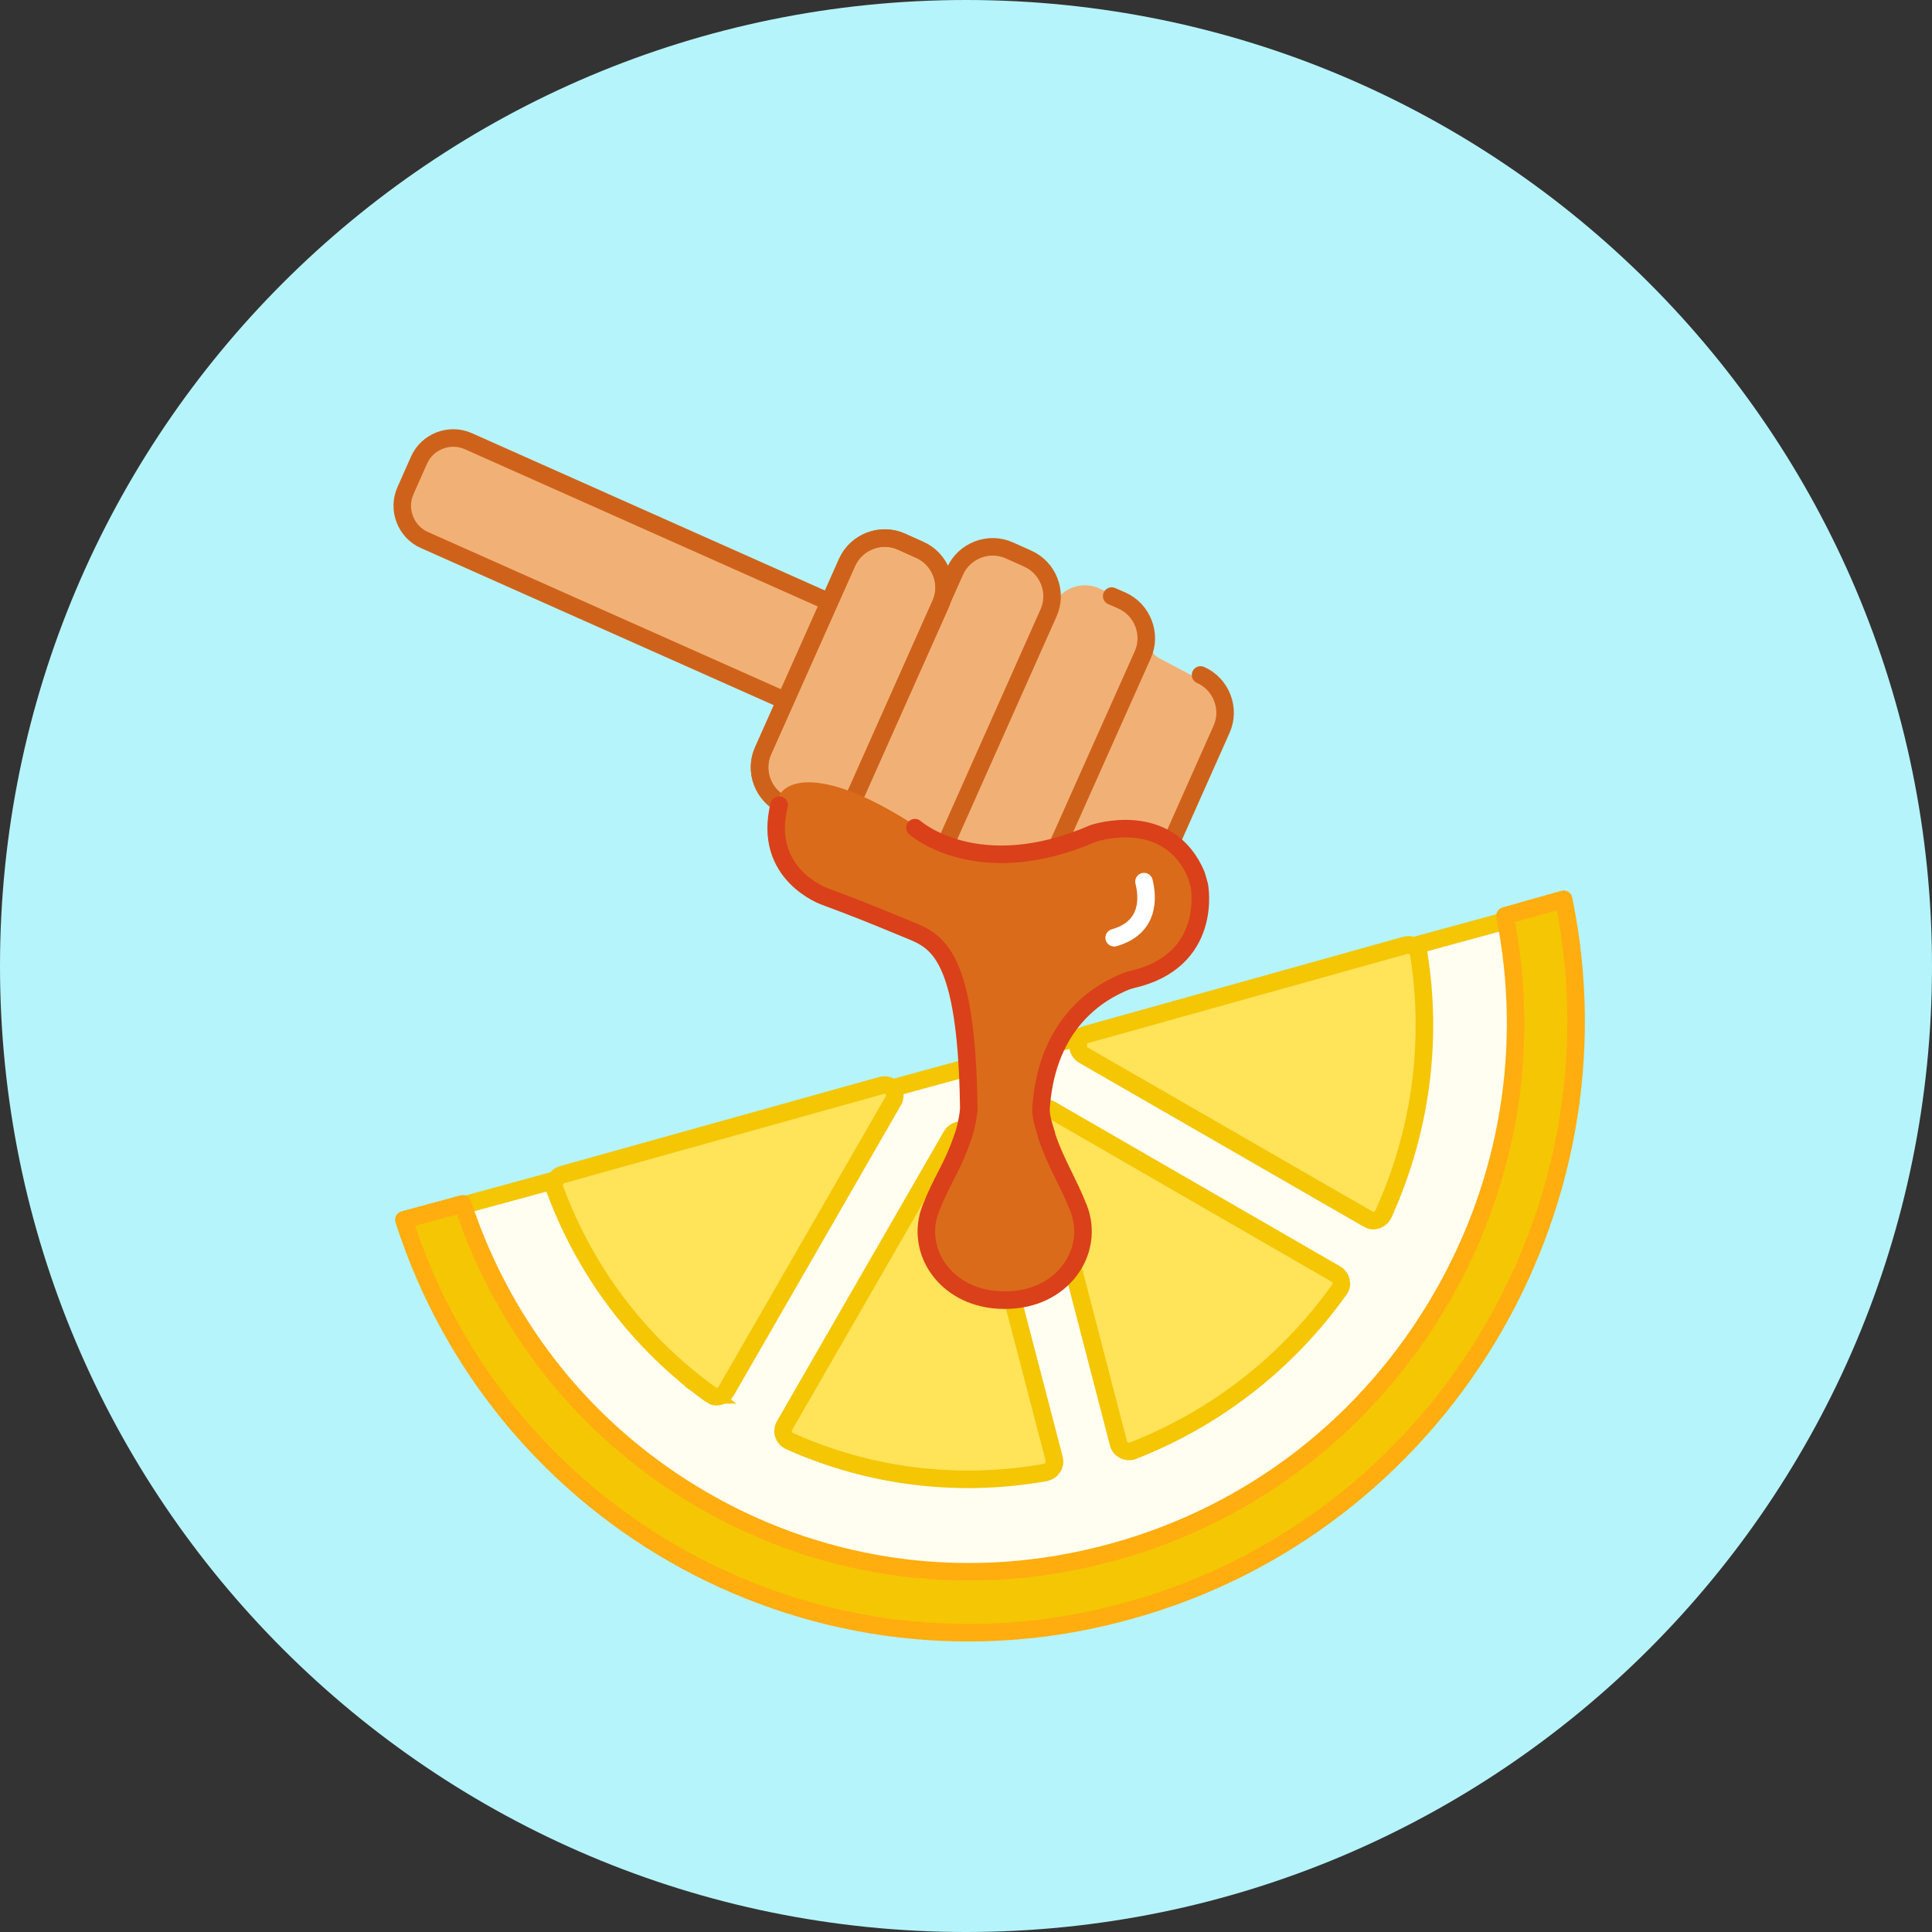
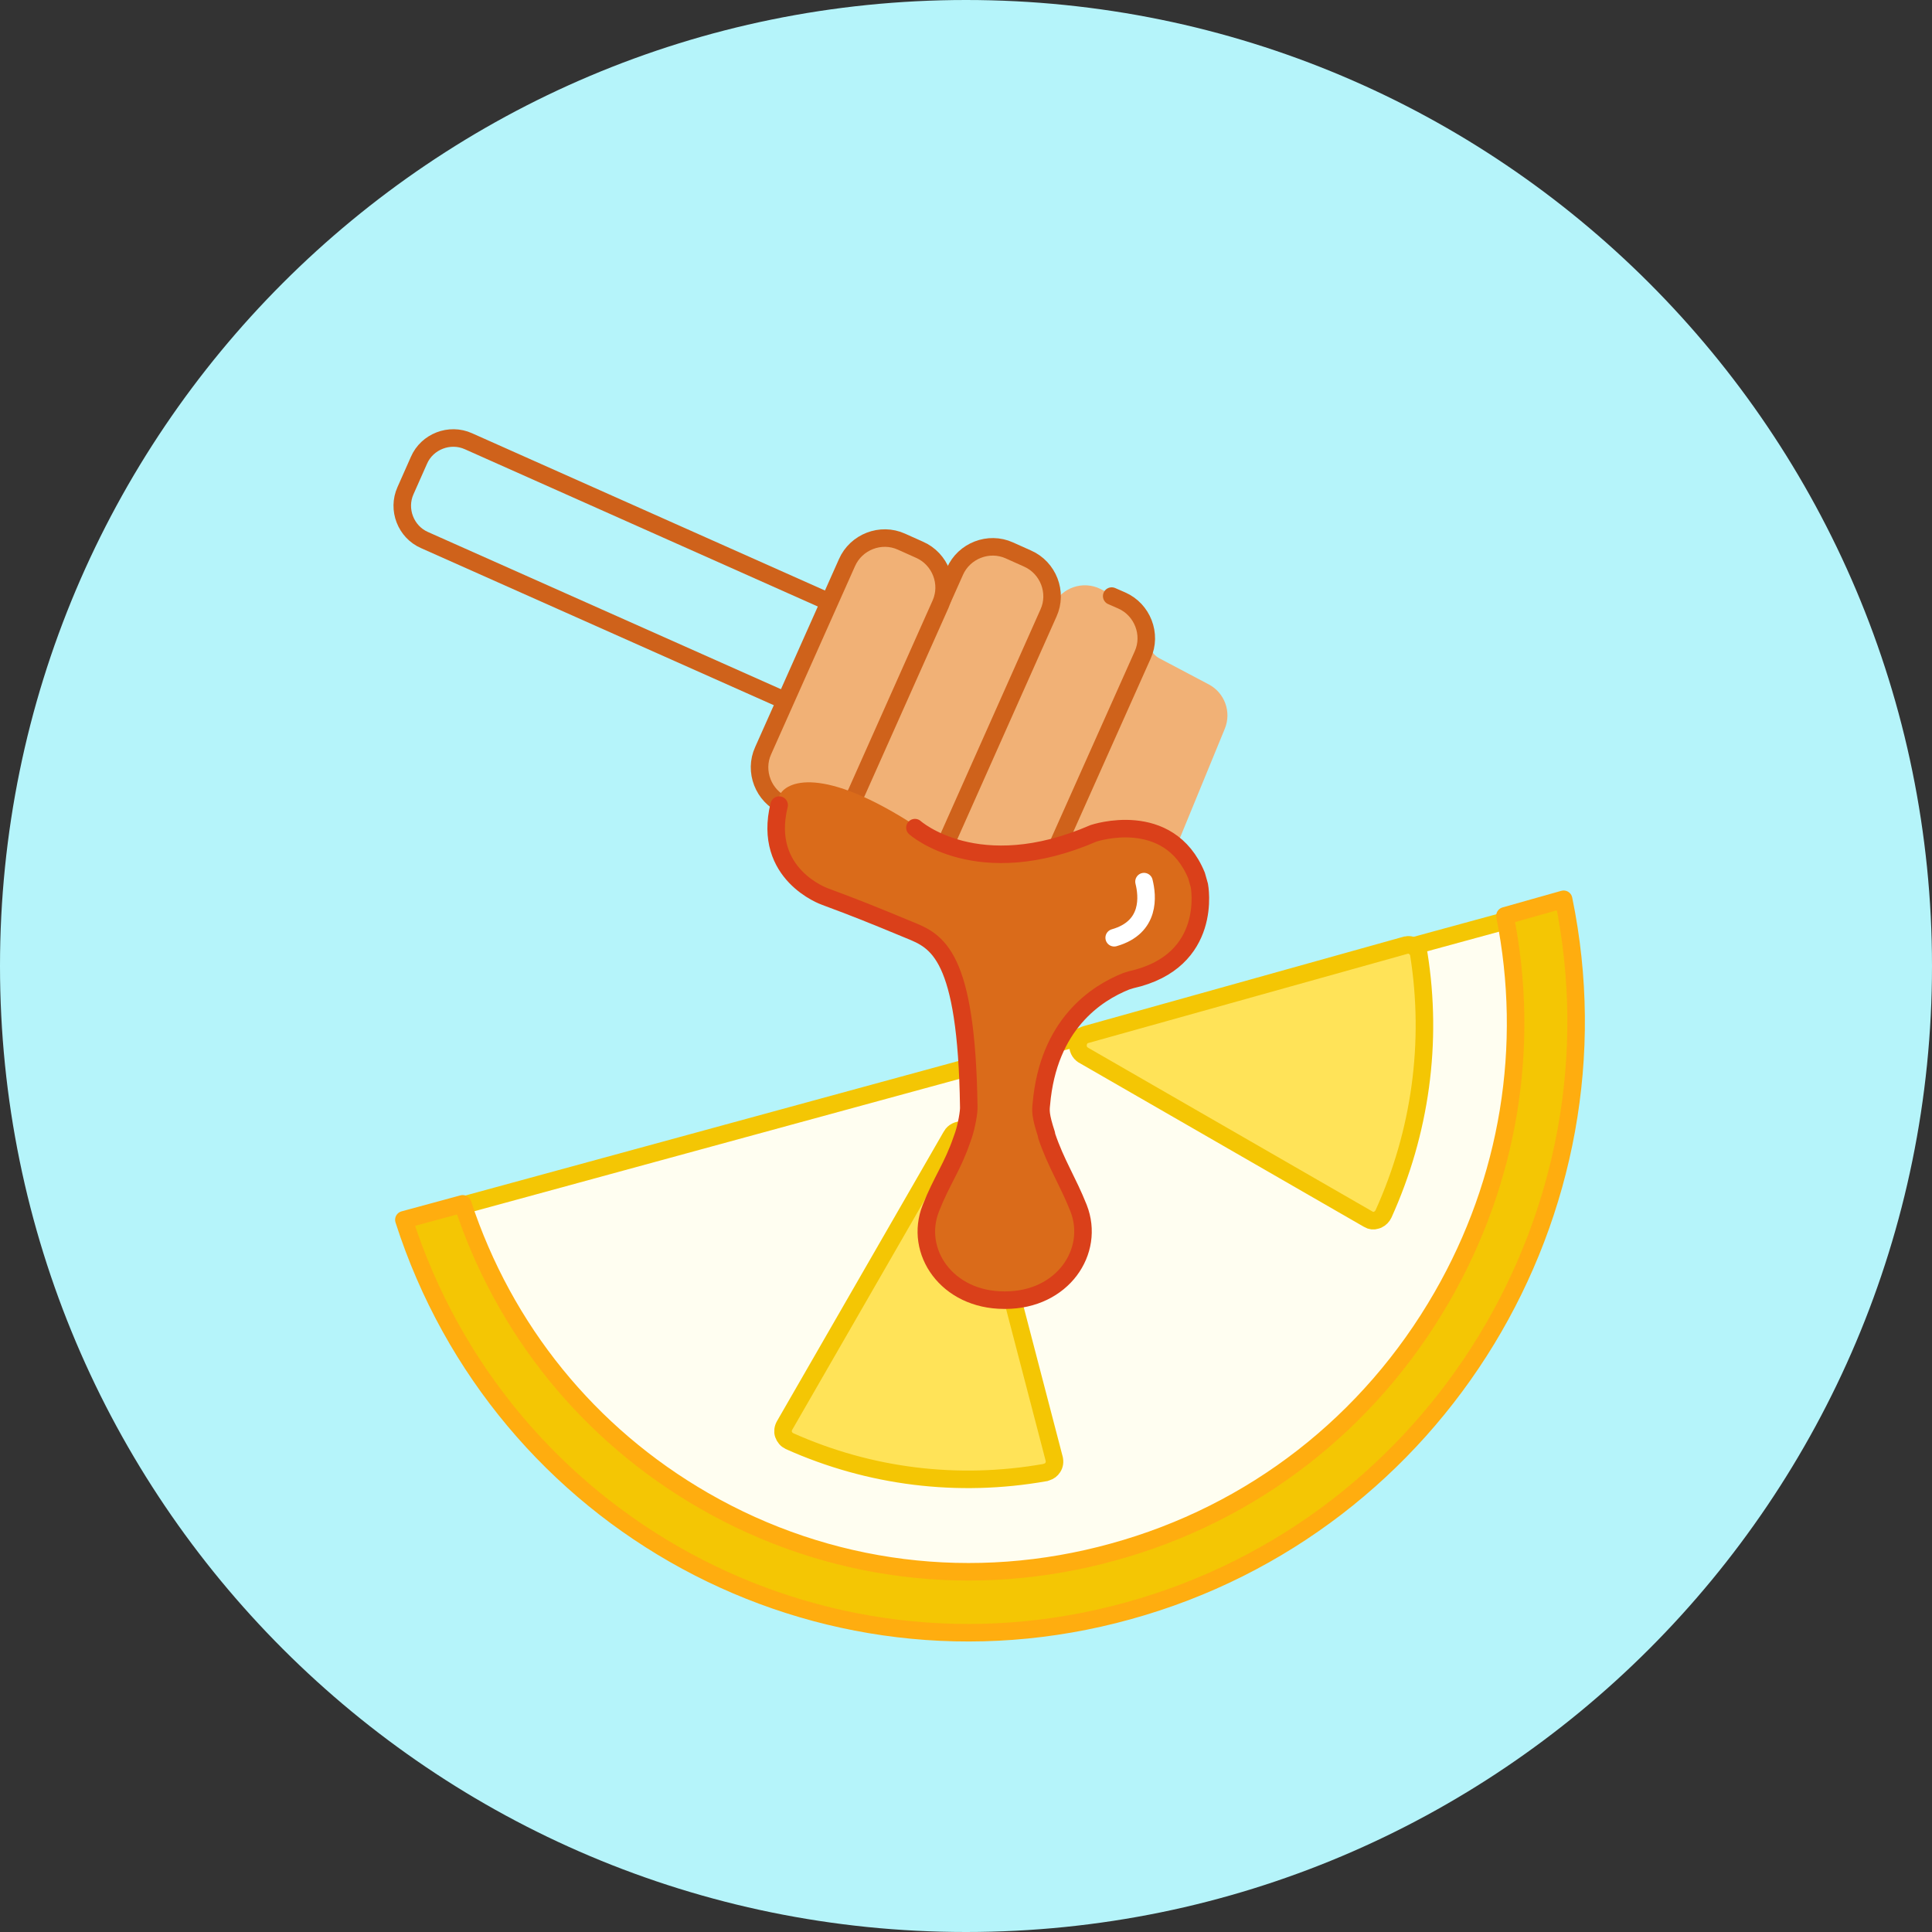
<svg xmlns="http://www.w3.org/2000/svg" width="67" height="67" viewBox="0 0 67 67" fill="none">
  <rect x="0" y="0" width="67" height="67" fill="#333333" stroke="none" />
  <path d="M33.5 67C52.002 67 67 52.002 67 33.5C67 14.998 52.002 0 33.5 0C14.998 0 0 14.998 0 33.5C0 52.002 14.998 67 33.5 67Z" fill="#B5F4FA" />
  <path d="M53.173 31.671L15.296 42.004C17.186 47.296 25.056 57.291 38.989 54.225C52.922 51.159 54.534 37.729 53.173 31.671Z" fill="#FFFEF1" stroke="#F4C604" stroke-width="0.608" stroke-linejoin="round" />
-   <path d="M19.503 40.732L19.505 40.732L30.57 37.642C30.728 37.602 30.874 37.654 30.96 37.768C31.049 37.888 31.055 38.049 30.979 38.177L30.979 38.177L30.976 38.181L25.186 48.237C25.135 48.321 25.066 48.379 24.998 48.407L24.93 48.425C24.834 48.452 24.741 48.434 24.658 48.373L24.659 48.373L24.654 48.369C22.18 46.592 20.309 44.128 19.24 41.237L19.24 41.237L19.238 41.231C19.208 41.154 19.212 41.036 19.261 40.934C19.324 40.822 19.407 40.759 19.503 40.732Z" fill="#FFE358" stroke="#F4C604" stroke-width="0.608" />
  <path d="M37.654 35.88L37.654 35.88L37.66 35.878L48.742 32.781C48.742 32.781 48.743 32.781 48.743 32.781C48.854 32.751 48.947 32.769 49.018 32.822L49.025 32.827L49.033 32.832C49.129 32.896 49.19 32.993 49.202 33.082L49.202 33.082L49.203 33.089C49.689 36.143 49.263 39.258 47.978 42.099C47.935 42.187 47.869 42.253 47.782 42.296L47.714 42.319C47.641 42.345 47.541 42.336 47.461 42.288L47.461 42.288L47.457 42.285L37.568 36.589C37.568 36.589 37.567 36.588 37.567 36.588C37.44 36.514 37.366 36.361 37.386 36.206C37.41 36.032 37.52 35.915 37.654 35.88Z" fill="#FFE358" stroke="#F4C604" stroke-width="0.608" />
  <path d="M36.511 50.888L36.511 50.888L36.507 50.894C36.462 50.966 36.389 51.022 36.299 51.049C36.273 51.056 36.252 51.063 36.243 51.066L36.241 51.067C36.241 51.067 36.241 51.067 36.241 51.067C33.221 51.601 30.157 51.221 27.376 49.975C27.279 49.928 27.209 49.848 27.17 49.737C27.14 49.65 27.152 49.535 27.209 49.434C27.209 49.434 27.209 49.434 27.209 49.434L32.997 39.385C32.997 39.384 32.997 39.384 32.997 39.384C33.074 39.252 33.224 39.179 33.368 39.193C33.523 39.221 33.63 39.326 33.655 39.449L33.656 39.458L33.659 39.467L36.556 50.581C36.556 50.582 36.556 50.582 36.556 50.582C36.585 50.696 36.567 50.803 36.511 50.888Z" fill="#FFE358" stroke="#F4C604" stroke-width="0.608" />
-   <path d="M36.446 38.479L36.446 38.479L46.328 44.183L46.329 44.184C46.42 44.236 46.484 44.323 46.503 44.42L46.505 44.428L46.507 44.436C46.532 44.536 46.513 44.635 46.448 44.723L46.448 44.723L46.444 44.727C44.645 47.252 42.176 49.179 39.299 50.306C39.281 50.311 39.267 50.316 39.26 50.318L39.258 50.319C39.257 50.319 39.256 50.32 39.255 50.32L39.251 50.321L39.242 50.324C39.159 50.347 39.07 50.34 38.981 50.296C38.874 50.235 38.811 50.154 38.786 50.054L38.786 50.053L35.897 38.921C35.859 38.757 35.915 38.603 36.032 38.513C36.159 38.415 36.319 38.405 36.446 38.479Z" fill="#FFE358" stroke="#F4C604" stroke-width="0.608" />
  <path d="M39.132 55.861L39.132 55.861C28.384 58.842 17.373 52.801 14.006 42.302L16.046 41.748C17.483 46.113 20.417 49.74 24.406 52.039C28.722 54.527 33.77 55.161 38.607 53.821C43.442 52.493 47.491 49.348 50.011 44.967C52.338 40.926 53.092 36.273 52.19 31.761L54.225 31.186C56.455 42 49.889 52.895 39.132 55.861Z" fill="#F4C604" stroke="#FFAD0F" stroke-width="0.608" stroke-linejoin="round" />
  <path d="M26.906 27.673L28.381 28.315C28.489 28.361 28.59 28.425 28.681 28.499C32.585 31.692 37.217 31.689 39.533 31.201C39.894 31.125 40.179 30.862 40.319 30.521L42.475 25.272C42.713 24.692 42.472 24.027 41.918 23.734L40.21 22.832C39.902 22.669 39.762 22.303 39.882 21.976C40.005 21.644 39.858 21.272 39.541 21.113L38.166 20.426C37.557 20.122 36.817 20.376 36.524 20.991L36.449 21.149C36.715 20.583 36.462 19.908 35.888 19.658L34.208 18.925C33.862 18.774 33.459 18.92 33.29 19.258C33.119 19.6 32.707 19.745 32.359 19.585L31.027 18.972C30.425 18.695 29.711 18.951 29.423 19.548L26.296 26.029C25.996 26.651 26.273 27.398 26.906 27.673Z" fill="#F1B176" />
  <path d="M36.73 29.201L39.628 22.712C39.953 21.996 39.617 21.139 38.901 20.824L38.553 20.672" stroke="#CF621B" stroke-width="0.608" stroke-miterlimit="10" stroke-linecap="round" stroke-linejoin="round" />
-   <path d="M40.646 29.147L42.361 25.295C42.686 24.579 42.35 23.722 41.634 23.407" stroke="#CF621B" stroke-width="0.608" stroke-miterlimit="10" stroke-linecap="round" stroke-linejoin="round" />
-   <path d="M28.712 20.857L16.244 15.301C15.592 15.008 14.811 15.312 14.529 15.963L14.062 17.016C13.769 17.667 14.073 18.448 14.724 18.73L27.225 24.297" fill="#F1B176" />
  <path d="M28.712 20.857L16.244 15.301C15.592 15.008 14.811 15.312 14.529 15.963L14.062 17.016C13.769 17.667 14.073 18.448 14.724 18.73L27.225 24.297" stroke="#CF621B" stroke-width="0.608" stroke-miterlimit="10" />
  <path d="M32.856 29.125L36.361 21.258C36.687 20.542 36.35 19.685 35.634 19.37L35.005 19.088C34.288 18.763 33.431 19.099 33.116 19.815L32.704 20.738" stroke="#CF621B" stroke-width="0.608" stroke-miterlimit="10" stroke-linecap="round" stroke-linejoin="round" />
-   <path d="M26.465 26.033C26.139 26.749 26.476 27.606 27.192 27.921L27.821 28.203C28.538 28.529 29.395 28.203 29.709 27.476L32.617 20.954C32.943 20.238 32.607 19.381 31.89 19.066L31.261 18.784C30.545 18.459 29.688 18.795 29.373 19.511L26.465 26.033Z" stroke="#CF621B" stroke-width="0.608" stroke-miterlimit="10" stroke-linecap="round" stroke-linejoin="round" />
  <path d="M26.465 26.033C26.139 26.749 26.476 27.606 27.192 27.921L27.821 28.203C28.538 28.529 29.395 28.203 29.709 27.476L32.617 20.954C32.943 20.238 32.607 19.381 31.89 19.066L31.261 18.784C30.545 18.459 29.688 18.795 29.373 19.511L26.465 26.033Z" stroke="#CF621B" stroke-width="0.608" stroke-miterlimit="10" stroke-linecap="round" stroke-linejoin="round" />
  <path d="M29.153 31.365C26.477 30.489 26.619 28.486 27.024 27.595C27.245 27.108 28.484 26.5 31.828 28.689C35.173 30.878 37.058 28.872 38.639 28.689C40.22 28.507 41.619 29.48 41.619 31.365C41.619 33.25 40.342 33.615 38.214 34.405C36.085 35.196 35.72 38.905 36.693 40.243C37.472 41.313 37.626 42.149 37.605 42.432C37.545 43.284 36.937 44.999 34.991 45.047C32.558 45.108 31.646 42.98 32.558 41.277C33.47 39.574 33.774 37.932 33.349 35.257C32.926 32.6 32.503 32.461 29.222 31.387L29.153 31.365Z" fill="#DA6B1A" />
  <path d="M31.729 28.702C31.729 28.702 33.899 30.645 37.925 28.898C37.925 28.898 40.529 28.019 41.495 30.363L41.593 30.71C41.593 30.71 42.103 33.336 39.227 33.976L39.054 34.03C38.023 34.443 36.352 35.517 36.113 38.295C36.091 38.501 36.07 38.664 36.287 39.326L36.297 39.391C36.623 40.357 37.025 40.943 37.404 41.897C37.99 43.395 36.851 45.088 34.865 45.088H34.822C32.836 45.088 31.686 43.395 32.282 41.897C32.662 40.932 33.031 40.476 33.357 39.521L33.411 39.369C33.52 39.044 33.606 38.555 33.596 38.382C33.52 33.086 32.499 32.641 31.534 32.251C30.199 31.697 29.711 31.502 28.604 31.09C28.604 31.09 26.423 30.33 27.02 27.921" stroke="#DA401A" stroke-width="0.608" stroke-miterlimit="10" stroke-linecap="round" stroke-linejoin="round" />
  <path d="M39.673 30.574C39.795 31.061 39.917 32.155 38.639 32.52" stroke="white" stroke-width="0.608" stroke-linecap="round" />
</svg>